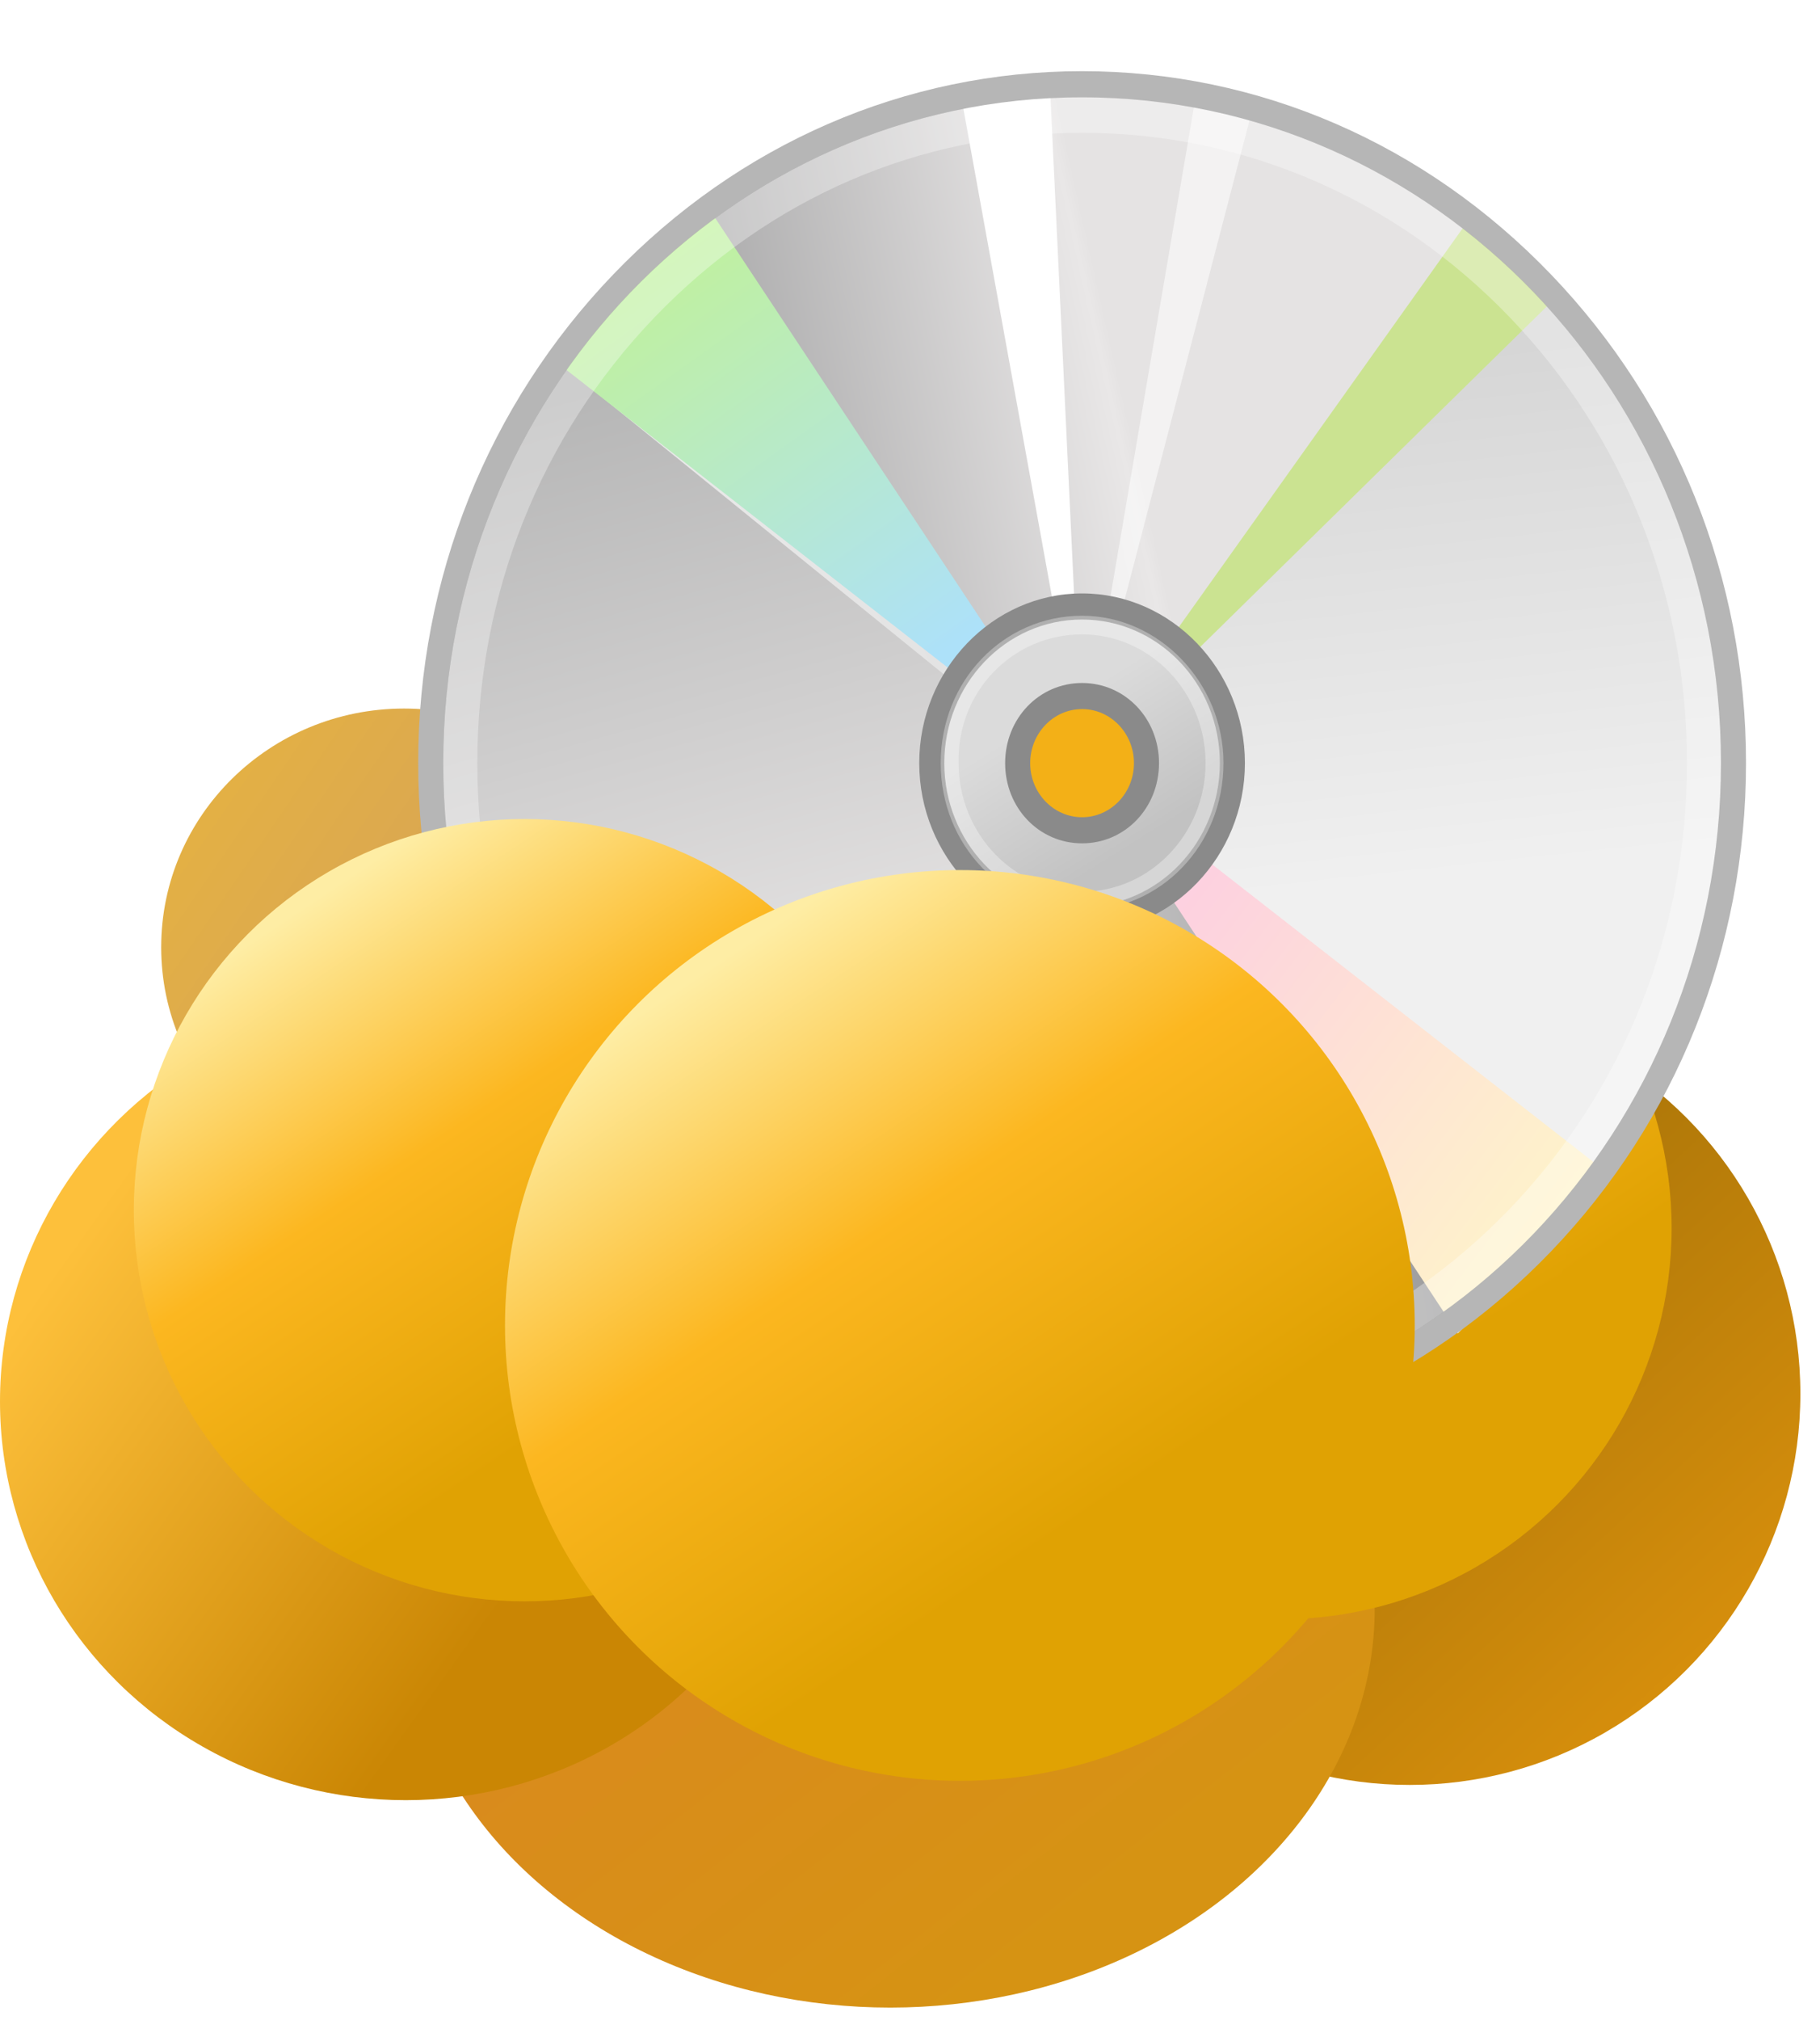
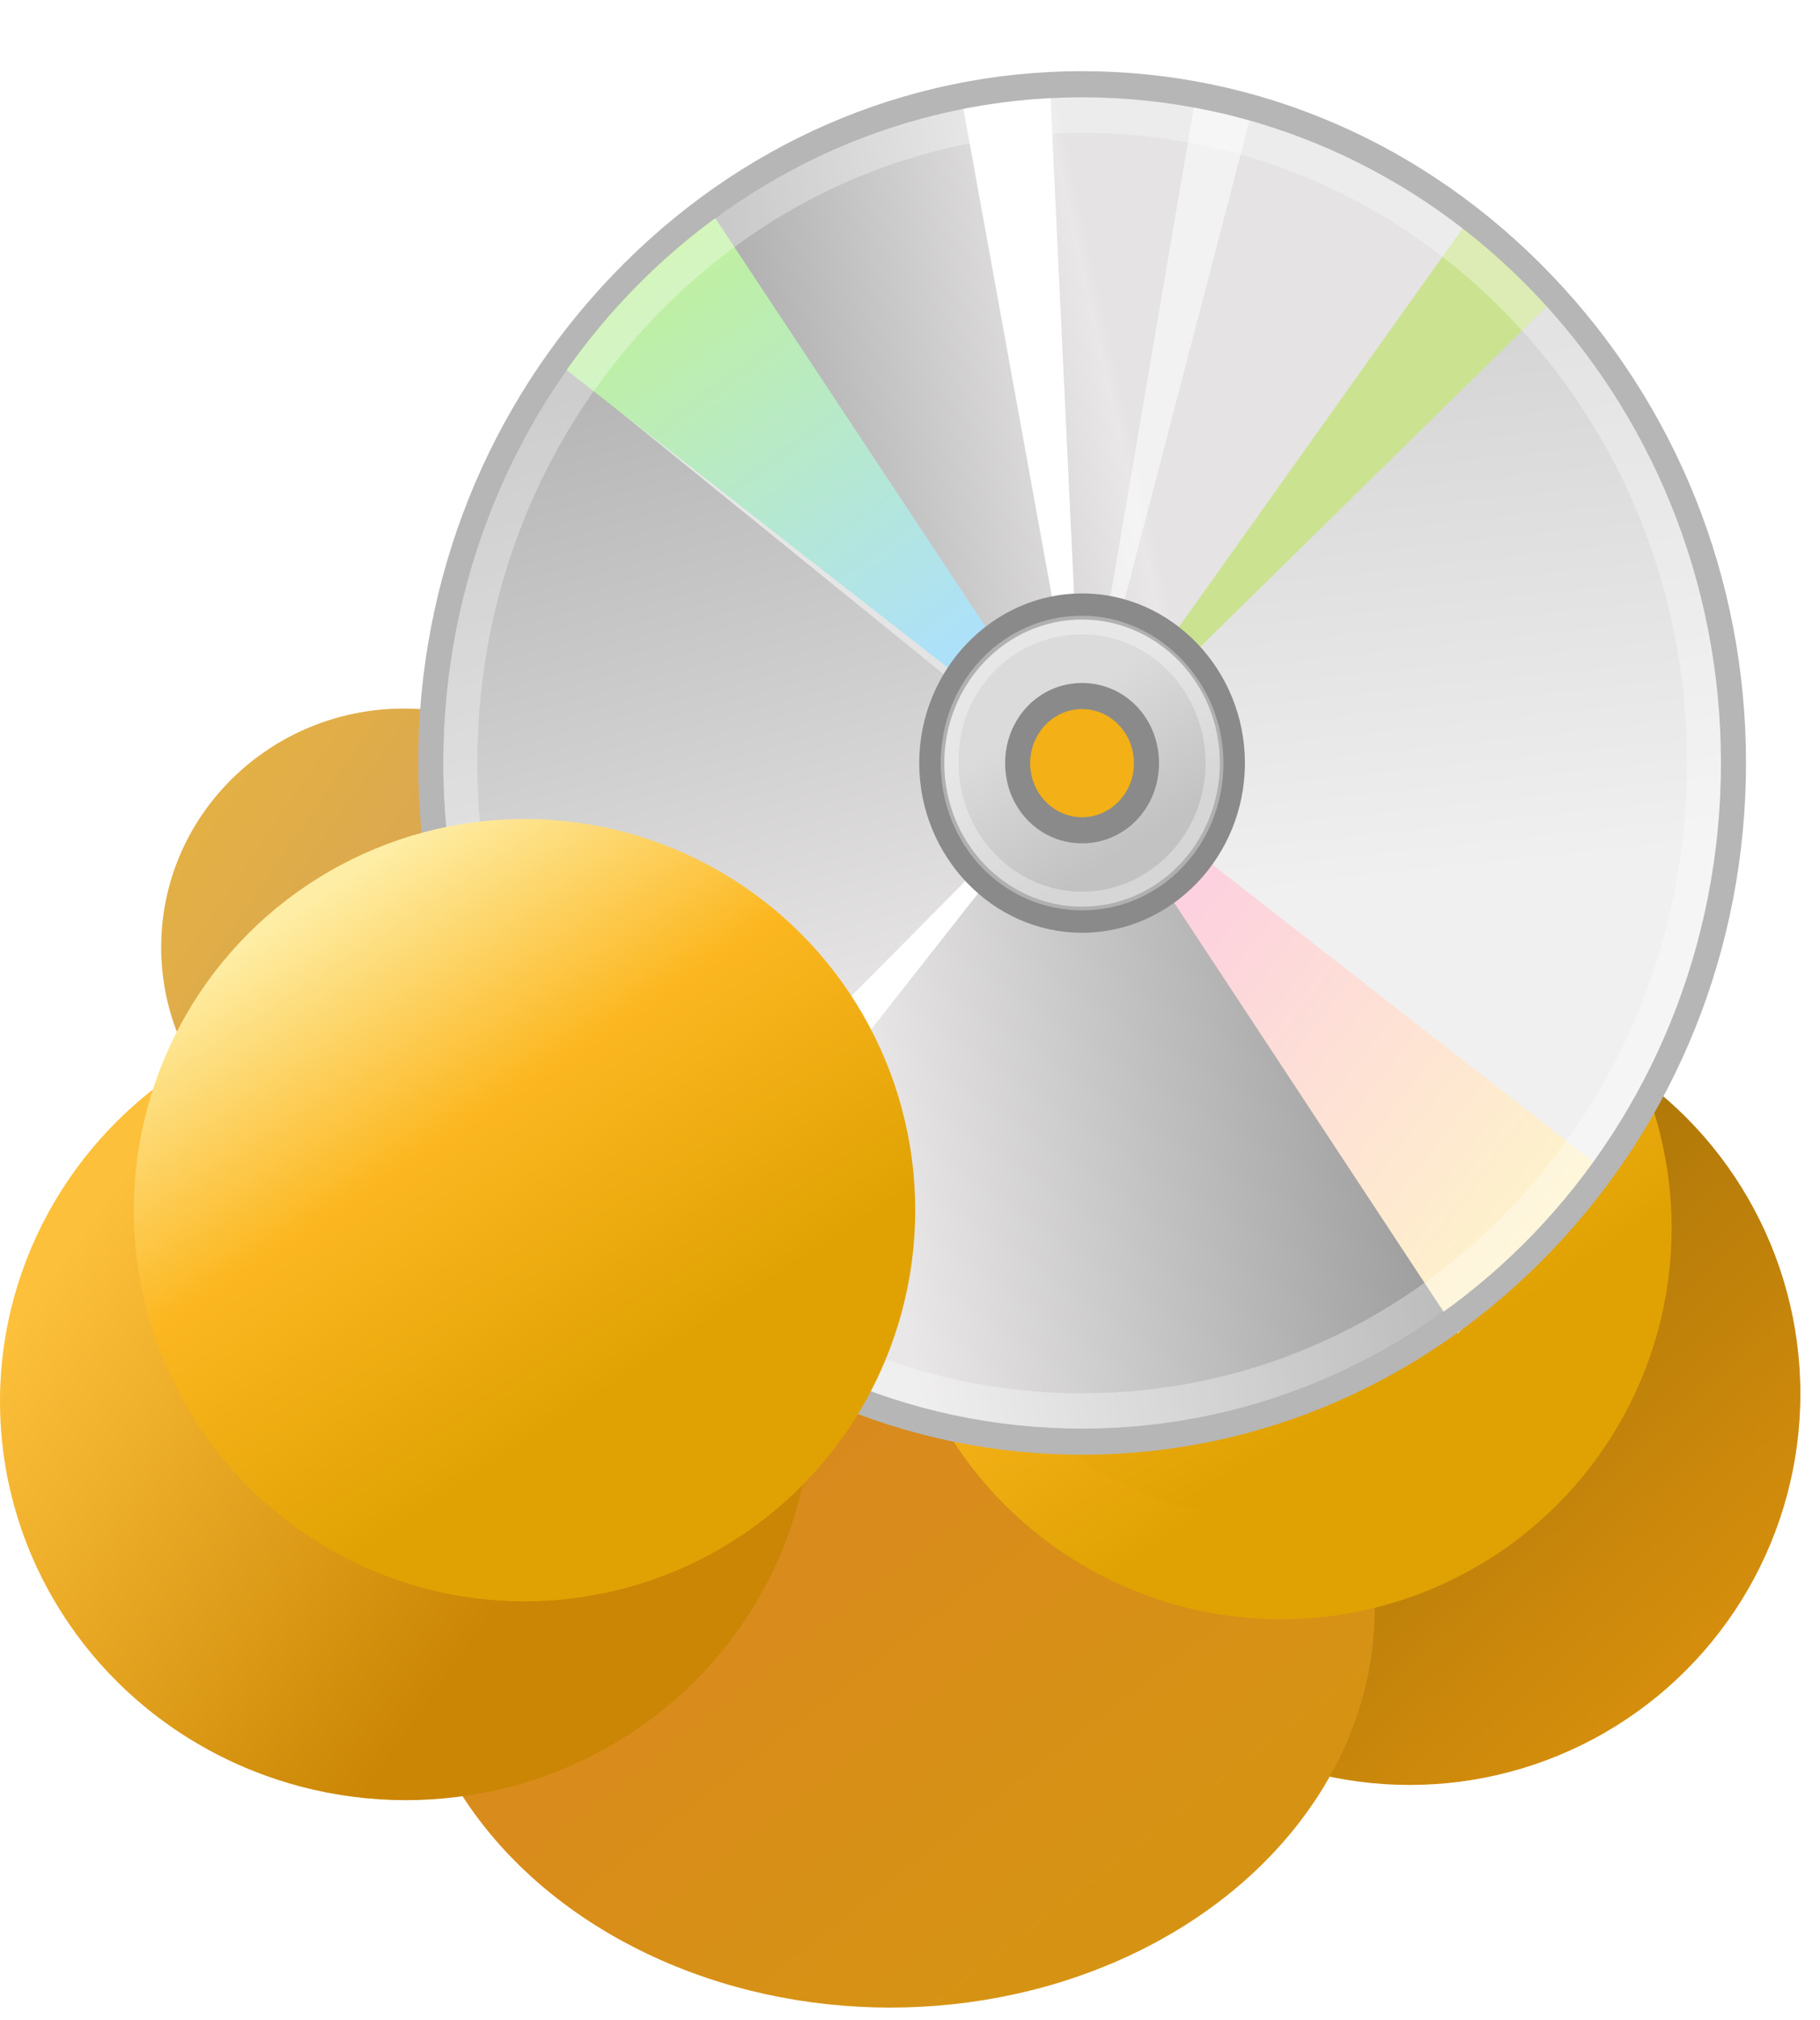
<svg xmlns="http://www.w3.org/2000/svg" width="55" height="61" viewBox="0 0 55 61" fill="none">
-   <ellipse cx="15.54" cy="39.03" rx="11.807" ry="11.813" fill="#F4AD11" />
  <ellipse cx="42.6" cy="42.094" rx="11.807" ry="11.813" fill="url(#paint0_linear)" />
  <ellipse cx="26.902" cy="48.588" rx="14.641" ry="12.043" fill="url(#paint1_linear)" />
  <ellipse cx="12.262" cy="42.324" rx="12.262" ry="12.043" fill="url(#paint2_linear)" />
  <ellipse cx="12.211" cy="28.608" rx="7.34" ry="7.209" fill="url(#paint3_linear)" />
  <ellipse cx="38.709" cy="37.09" rx="11.807" ry="11.813" fill="url(#paint4_linear)" />
  <ellipse cx="38.032" cy="36.357" rx="9.411" ry="9.415" fill="url(#paint5_linear)" />
  <path d="M32.702 43.543C21.832 43.543 13.017 34.364 13.017 23.045C13.017 11.726 21.832 2.547 32.702 2.547C43.571 2.547 52.386 11.726 52.386 23.045C52.386 34.364 43.517 43.543 32.702 43.543Z" fill="url(#paint6_linear)" />
  <path d="M32.322 23.44L20.137 6.852L28.199 2.805L37.433 2.805L45.544 7.351L32.322 23.44Z" fill="url(#paint7_linear)" />
  <path d="M32.321 23.438L47.497 36.528L50.722 31.482L52.301 25.936L51.943 18.291C52.602 17.841 47.05 7.839 46.325 8L32.321 23.438Z" fill="url(#paint8_linear)" />
  <path d="M32.322 23.436L47.156 37.275C47.156 37.275 41.244 41.472 40.023 42.116C38.801 42.76 32.809 43.712 32.322 43.655C31.836 43.599 24.728 42.51 24.458 42.116C24.242 41.722 19.551 38.358 19.551 38.358L32.322 23.436Z" fill="url(#paint9_linear)" />
  <path d="M16.717 10.799L32.593 23.665L19.355 38.229L14.763 32.184L12.857 22.99L13.932 16.895L16.717 10.799Z" fill="url(#paint10_linear)" />
  <path d="M32.7 23.044L44.517 6.451L47.106 8.899L32.7 23.044Z" fill="#CBE391" />
  <path d="M32.429 23.326L18.747 40.727L17.017 38.868L32.429 23.326Z" fill="white" />
  <path d="M32.7 23.039L44.056 40.271L48.653 35.484L32.7 23.039Z" fill="url(#paint11_linear)" />
  <path d="M32.7 23.329L21.29 6.098L16.747 10.884L32.7 23.329Z" fill="url(#paint12_linear)" />
  <path opacity="0.54" d="M32.7 23.045L36.168 2.717L37.88 3.174L32.7 23.045Z" fill="white" />
  <path d="M32.701 23.045L31.722 2.455L29.043 2.898L32.701 23.045Z" fill="white" />
  <path d="M32.701 27.777C30.214 27.777 28.159 25.637 28.159 23.047C28.159 20.456 30.214 18.316 32.701 18.316C35.189 18.316 37.244 20.456 37.244 23.047C37.244 25.637 35.189 27.777 32.701 27.777Z" fill="url(#paint13_linear)" />
  <path d="M32.7 18.71C34.972 18.71 36.864 20.625 36.864 23.046C36.864 25.412 35.026 27.382 32.7 27.382C30.375 27.382 28.536 25.412 28.536 23.046C28.536 20.681 30.375 18.71 32.7 18.71ZM32.7 17.922C29.997 17.922 27.779 20.231 27.779 23.046C27.779 25.862 29.997 28.171 32.7 28.171C35.404 28.171 37.621 25.862 37.621 23.046C37.621 20.231 35.404 17.922 32.7 17.922Z" fill="#8A8A8A" />
  <g opacity="0.57">
-     <path opacity="0.57" d="M32.7 19.159C34.755 19.159 36.432 20.904 36.432 23.044C36.432 25.184 34.755 26.93 32.7 26.93C30.645 26.93 28.969 25.184 28.969 23.044C28.915 20.904 30.591 19.159 32.7 19.159ZM32.7 18.596C30.321 18.596 28.428 20.567 28.428 23.044C28.428 25.522 30.321 27.493 32.7 27.493C35.08 27.493 36.973 25.522 36.973 23.044C36.973 20.623 35.026 18.596 32.7 18.596Z" fill="white" />
+     <path opacity="0.57" d="M32.7 19.159C34.755 19.159 36.432 20.904 36.432 23.044C36.432 25.184 34.755 26.93 32.7 26.93C30.645 26.93 28.969 25.184 28.969 23.044C28.915 20.904 30.591 19.159 32.7 19.159M32.7 18.596C30.321 18.596 28.428 20.567 28.428 23.044C28.428 25.522 30.321 27.493 32.7 27.493C35.08 27.493 36.973 25.522 36.973 23.044C36.973 20.623 35.026 18.596 32.7 18.596Z" fill="white" />
  </g>
  <path d="M32.701 25.076C31.619 25.076 30.754 24.175 30.754 23.049C30.754 21.922 31.619 21.021 32.701 21.021C33.782 21.021 34.648 21.922 34.648 23.049C34.648 24.175 33.782 25.076 32.701 25.076Z" fill="#F3B017" />
  <path d="M32.7 21.415C33.565 21.415 34.268 22.147 34.268 23.048C34.268 23.949 33.565 24.681 32.7 24.681C31.835 24.681 31.132 23.949 31.132 23.048C31.132 22.147 31.835 21.415 32.7 21.415ZM32.7 20.627C31.402 20.627 30.375 21.697 30.375 23.048C30.375 24.4 31.402 25.47 32.7 25.47C33.998 25.47 35.025 24.4 35.025 23.048C35.025 21.697 33.998 20.627 32.7 20.627Z" fill="#8A8A8A" />
  <g opacity="0.57">
    <path opacity="0.57" d="M32.702 4.011C37.569 4.011 42.166 5.982 45.627 9.586C49.088 13.19 50.981 17.977 50.981 23.045C50.981 28.113 49.088 32.9 45.627 36.504C42.166 40.108 37.569 42.079 32.702 42.079C27.835 42.079 23.239 40.108 19.778 36.504C16.317 32.9 14.424 28.113 14.424 23.045C14.424 17.977 16.317 13.19 19.778 9.586C23.239 5.982 27.781 4.011 32.702 4.011ZM32.702 2.941C22.049 2.941 13.396 11.951 13.396 23.045C13.396 34.139 22.049 43.149 32.702 43.149C43.356 43.149 52.008 34.139 52.008 23.045C52.008 11.951 43.356 2.941 32.702 2.941Z" fill="white" />
  </g>
  <path d="M32.701 2.939C43.355 2.939 52.007 11.949 52.007 23.042C52.007 34.136 43.355 43.146 32.701 43.146C22.048 43.146 13.395 34.136 13.395 23.042C13.395 11.949 22.048 2.939 32.701 2.939ZM32.701 2.15C27.348 2.15 22.318 4.347 18.533 8.288C14.747 12.23 12.638 17.468 12.638 23.042C12.638 28.617 14.747 33.855 18.533 37.796C22.318 41.738 27.348 43.934 32.701 43.934C38.055 43.934 43.084 41.738 46.87 37.796C50.655 33.855 52.764 28.617 52.764 23.042C52.764 17.468 50.655 12.23 46.87 8.288C43.084 4.347 38.055 2.15 32.701 2.15Z" fill="#B6B6B6" />
  <ellipse cx="15.851" cy="36.549" rx="11.807" ry="11.813" fill="url(#paint14_linear)" />
  <g filter="url(#filter0_d)">
-     <ellipse cx="26.007" cy="39.03" rx="13.746" ry="13.753" fill="url(#paint15_linear)" />
-   </g>
+     </g>
  <defs>
    <filter id="filter0_d" x="11.261" y="22.277" width="35.492" height="35.506" filterUnits="userSpaceOnUse" color-interpolation-filters="sRGB">
      <feFlood flood-opacity="0" result="BackgroundImageFix" />
      <feColorMatrix in="SourceAlpha" type="matrix" values="0 0 0 0 0 0 0 0 0 0 0 0 0 0 0 0 0 0 127 0" />
      <feOffset dx="3" dy="1" />
      <feGaussianBlur stdDeviation="2" />
      <feColorMatrix type="matrix" values="0 0 0 0 0 0 0 0 0 0 0 0 0 0 0 0 0 0 0.18 0" />
      <feBlend mode="normal" in2="BackgroundImageFix" result="effect1_dropShadow" />
      <feBlend mode="normal" in="SourceGraphic" in2="effect1_dropShadow" result="shape" />
    </filter>
    <linearGradient id="paint0_linear" x1="52.92" y1="52.938" x2="35.926" y2="34.552" gradientUnits="userSpaceOnUse">
      <stop stop-color="#DE930D" />
      <stop offset="1" stop-color="#996B07" />
    </linearGradient>
    <linearGradient id="paint1_linear" x1="21.751" y1="36.545" x2="36.362" y2="55.236" gradientUnits="userSpaceOnUse">
      <stop stop-color="#DB8622" />
      <stop offset="1" stop-color="#D69313" />
    </linearGradient>
    <linearGradient id="paint2_linear" x1="13.752" y1="50.456" x2="-0.005" y2="40.613" gradientUnits="userSpaceOnUse">
      <stop stop-color="#CA8604" />
      <stop offset="1" stop-color="#FDC03B" />
    </linearGradient>
    <linearGradient id="paint3_linear" x1="-0.009" y1="17.215" x2="16.63" y2="28.6" gradientUnits="userSpaceOnUse">
      <stop offset="0.026" stop-color="#EFBC34" />
      <stop offset="0.937" stop-color="#D6A357" />
    </linearGradient>
    <linearGradient id="paint4_linear" x1="31.302" y1="28.405" x2="40.848" y2="42.795" gradientUnits="userSpaceOnUse">
      <stop stop-color="#FEEDA4" />
      <stop offset="0.47" stop-color="#FCB720" />
      <stop offset="1" stop-color="#E0A203" />
    </linearGradient>
    <linearGradient id="paint5_linear" x1="34.62" y1="26.063" x2="43.422" y2="40.891" gradientUnits="userSpaceOnUse">
      <stop stop-color="#FEEDA4" />
      <stop offset="0.47" stop-color="#FCB720" />
      <stop offset="1" stop-color="#E0A203" />
    </linearGradient>
    <linearGradient id="paint6_linear" x1="14.712" y1="31.247" x2="50.759" y2="16.088" gradientUnits="userSpaceOnUse">
      <stop offset="0.152" stop-color="#F0F0F0" />
      <stop offset="0.876" stop-color="#CFCFCF" />
    </linearGradient>
    <linearGradient id="paint7_linear" x1="19.503" y1="14.69" x2="42.682" y2="9.523" gradientUnits="userSpaceOnUse">
      <stop offset="0.006" stop-color="#9B9B9C" />
      <stop offset="0.603" stop-color="#E9E7E7" />
      <stop offset="0.618" stop-color="#E5E3E3" />
    </linearGradient>
    <linearGradient id="paint8_linear" x1="43.936" y1="30.667" x2="40.948" y2="3.205" gradientUnits="userSpaceOnUse">
      <stop offset="0.152" stop-color="#F0F0F0" />
      <stop offset="0.876" stop-color="#CFCFCF" />
    </linearGradient>
    <linearGradient id="paint9_linear" x1="43.159" y1="33.295" x2="23.416" y2="36.556" gradientUnits="userSpaceOnUse">
      <stop offset="0.006" stop-color="#9B9B9C" />
      <stop offset="0.832" stop-color="#E9E7E7" />
    </linearGradient>
    <linearGradient id="paint10_linear" x1="17.208" y1="11.353" x2="23.07" y2="32.404" gradientUnits="userSpaceOnUse">
      <stop offset="0.006" stop-color="#B5B5B5" />
      <stop offset="1" stop-color="#E9E7E7" />
    </linearGradient>
    <linearGradient id="paint11_linear" x1="49.085" y1="40.145" x2="28.45" y2="24.386" gradientUnits="userSpaceOnUse">
      <stop stop-color="#FFFCC4" />
      <stop offset="1" stop-color="#FCBFEB" />
    </linearGradient>
    <linearGradient id="paint12_linear" x1="16.371" y1="4.481" x2="27.685" y2="20.299" gradientUnits="userSpaceOnUse">
      <stop stop-color="#C7F67F" />
      <stop offset="1" stop-color="#ADE1F9" />
    </linearGradient>
    <linearGradient id="paint13_linear" x1="31.759" y1="21.448" x2="34.299" y2="25.514" gradientUnits="userSpaceOnUse">
      <stop offset="0.006" stop-color="#DBDBDB" />
      <stop offset="1" stop-color="#C2C2C2" />
    </linearGradient>
    <linearGradient id="paint14_linear" x1="8.444" y1="27.864" x2="17.991" y2="42.254" gradientUnits="userSpaceOnUse">
      <stop stop-color="#FEEDA4" />
      <stop offset="0.47" stop-color="#FCB720" />
      <stop offset="1" stop-color="#E0A203" />
    </linearGradient>
    <linearGradient id="paint15_linear" x1="17.384" y1="28.919" x2="28.498" y2="45.672" gradientUnits="userSpaceOnUse">
      <stop stop-color="#FEEDA4" />
      <stop offset="0.47" stop-color="#FCB720" />
      <stop offset="1" stop-color="#E0A203" />
    </linearGradient>
  </defs>
</svg>